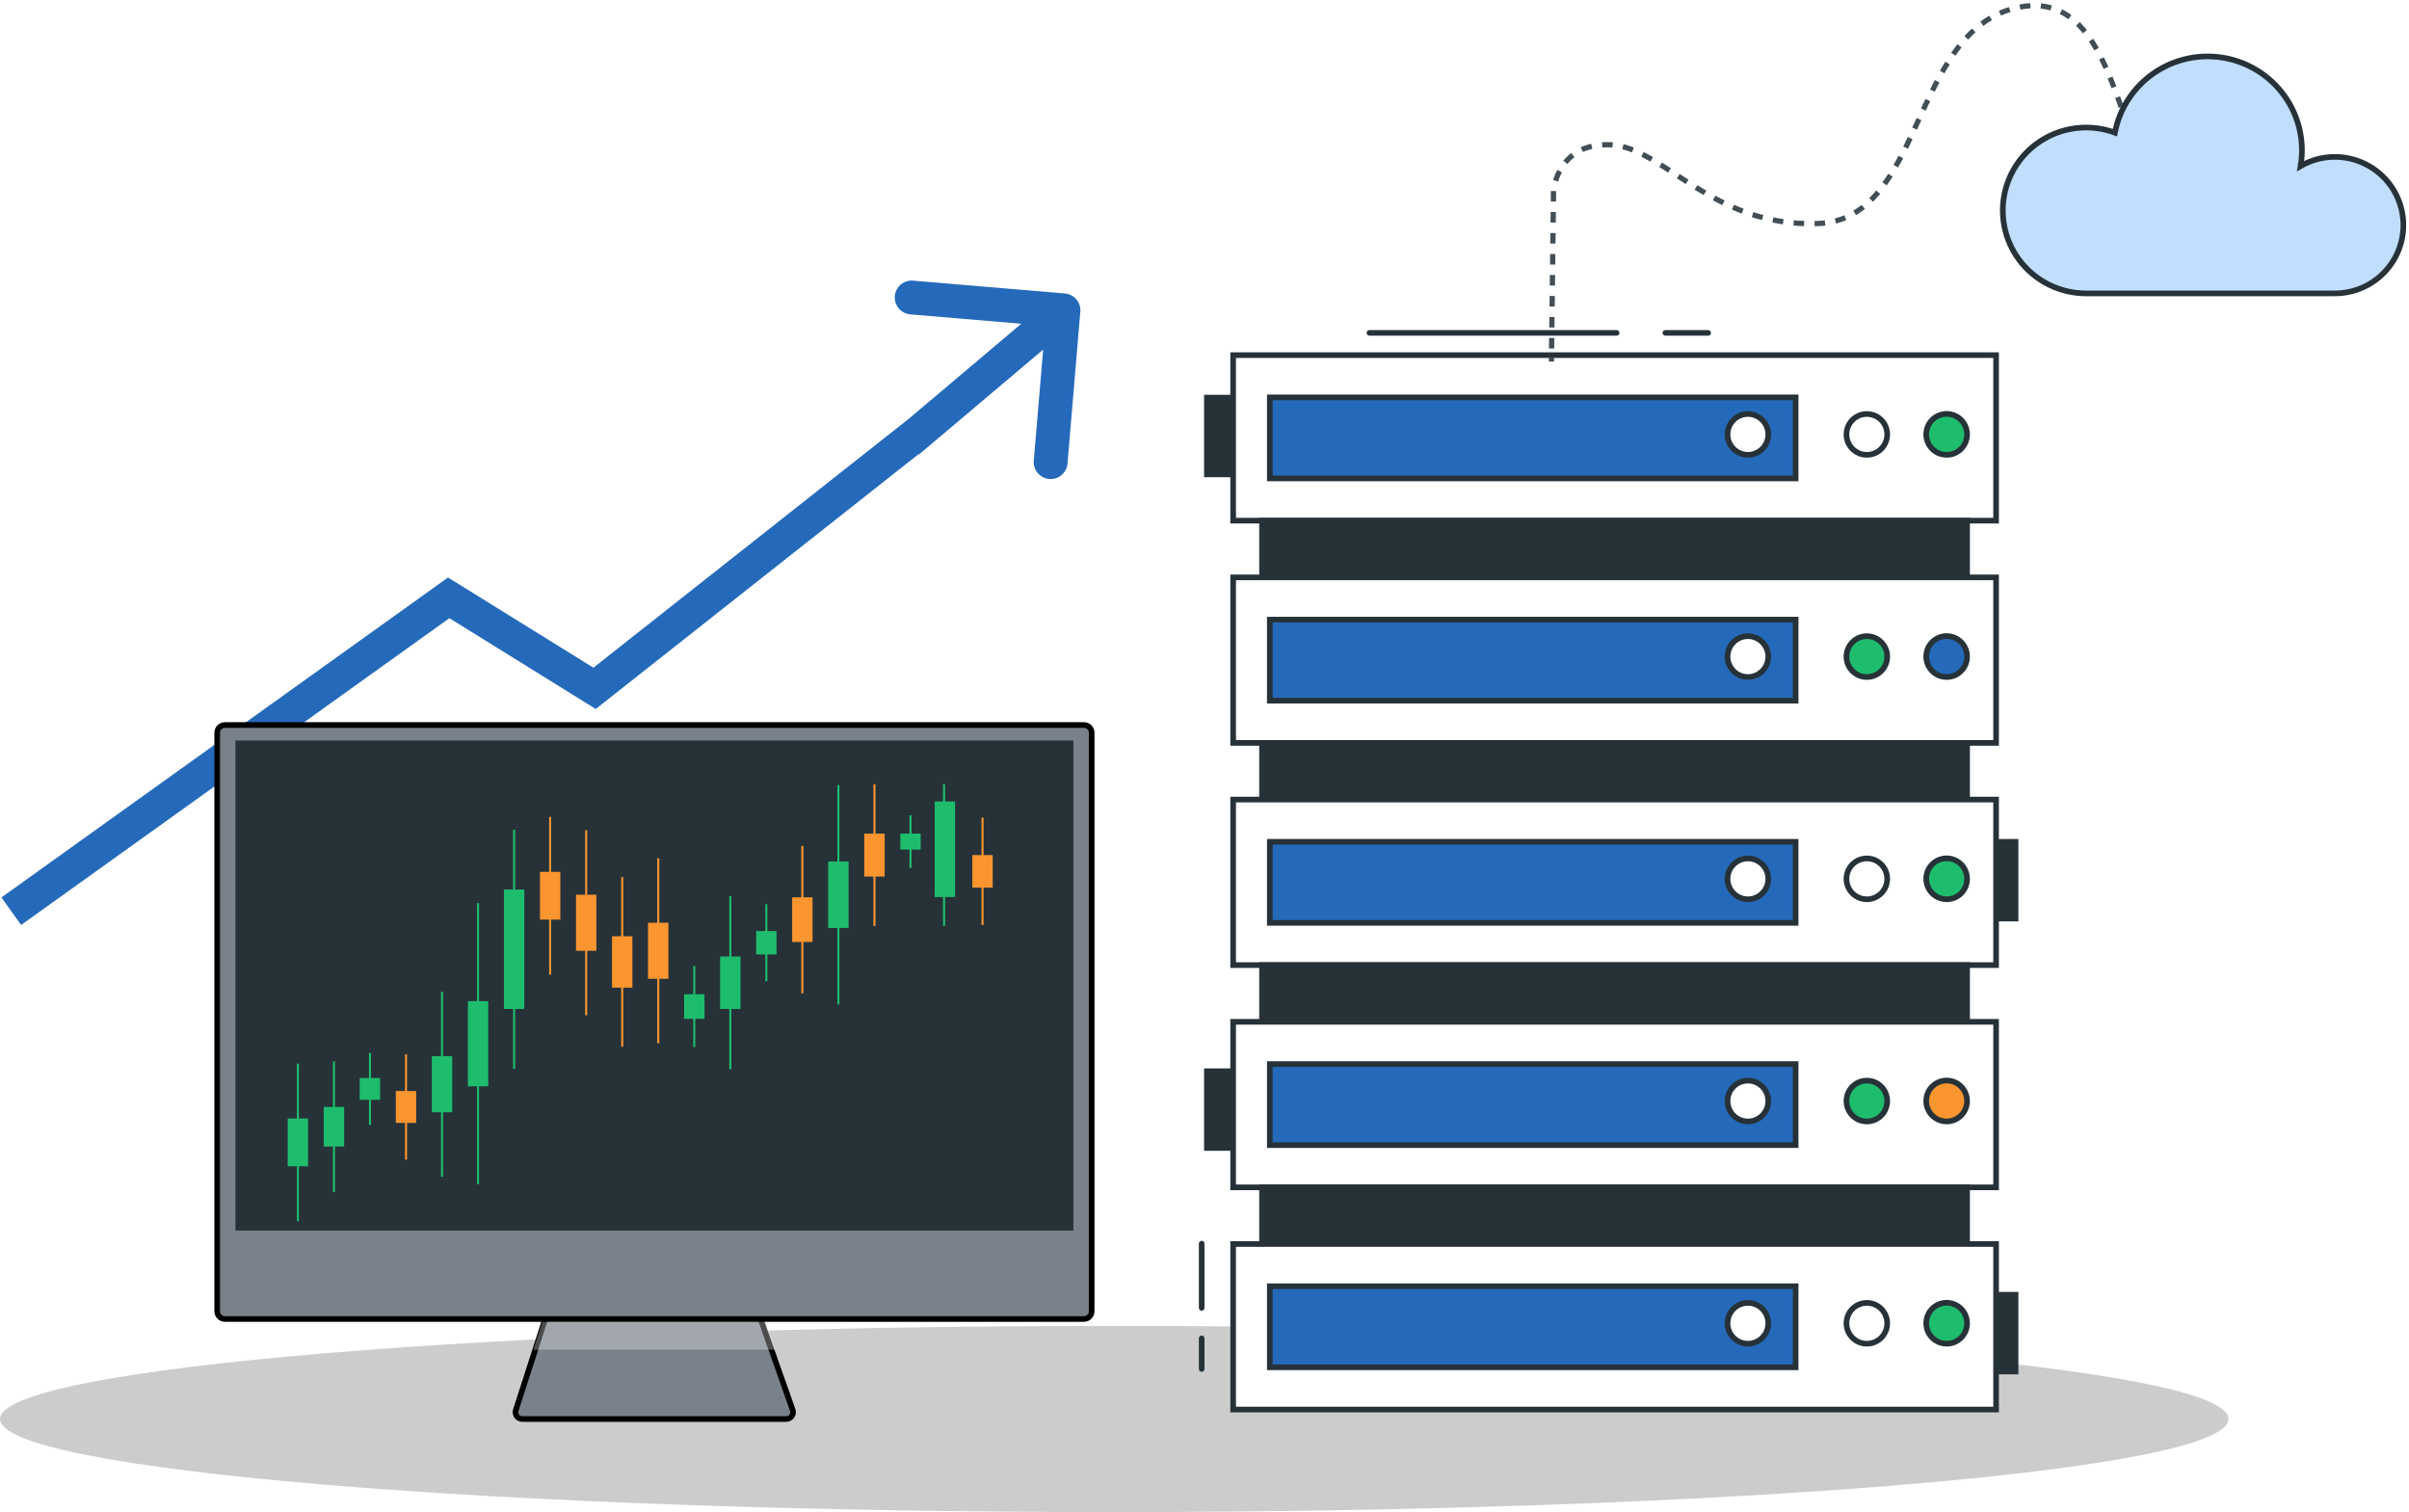
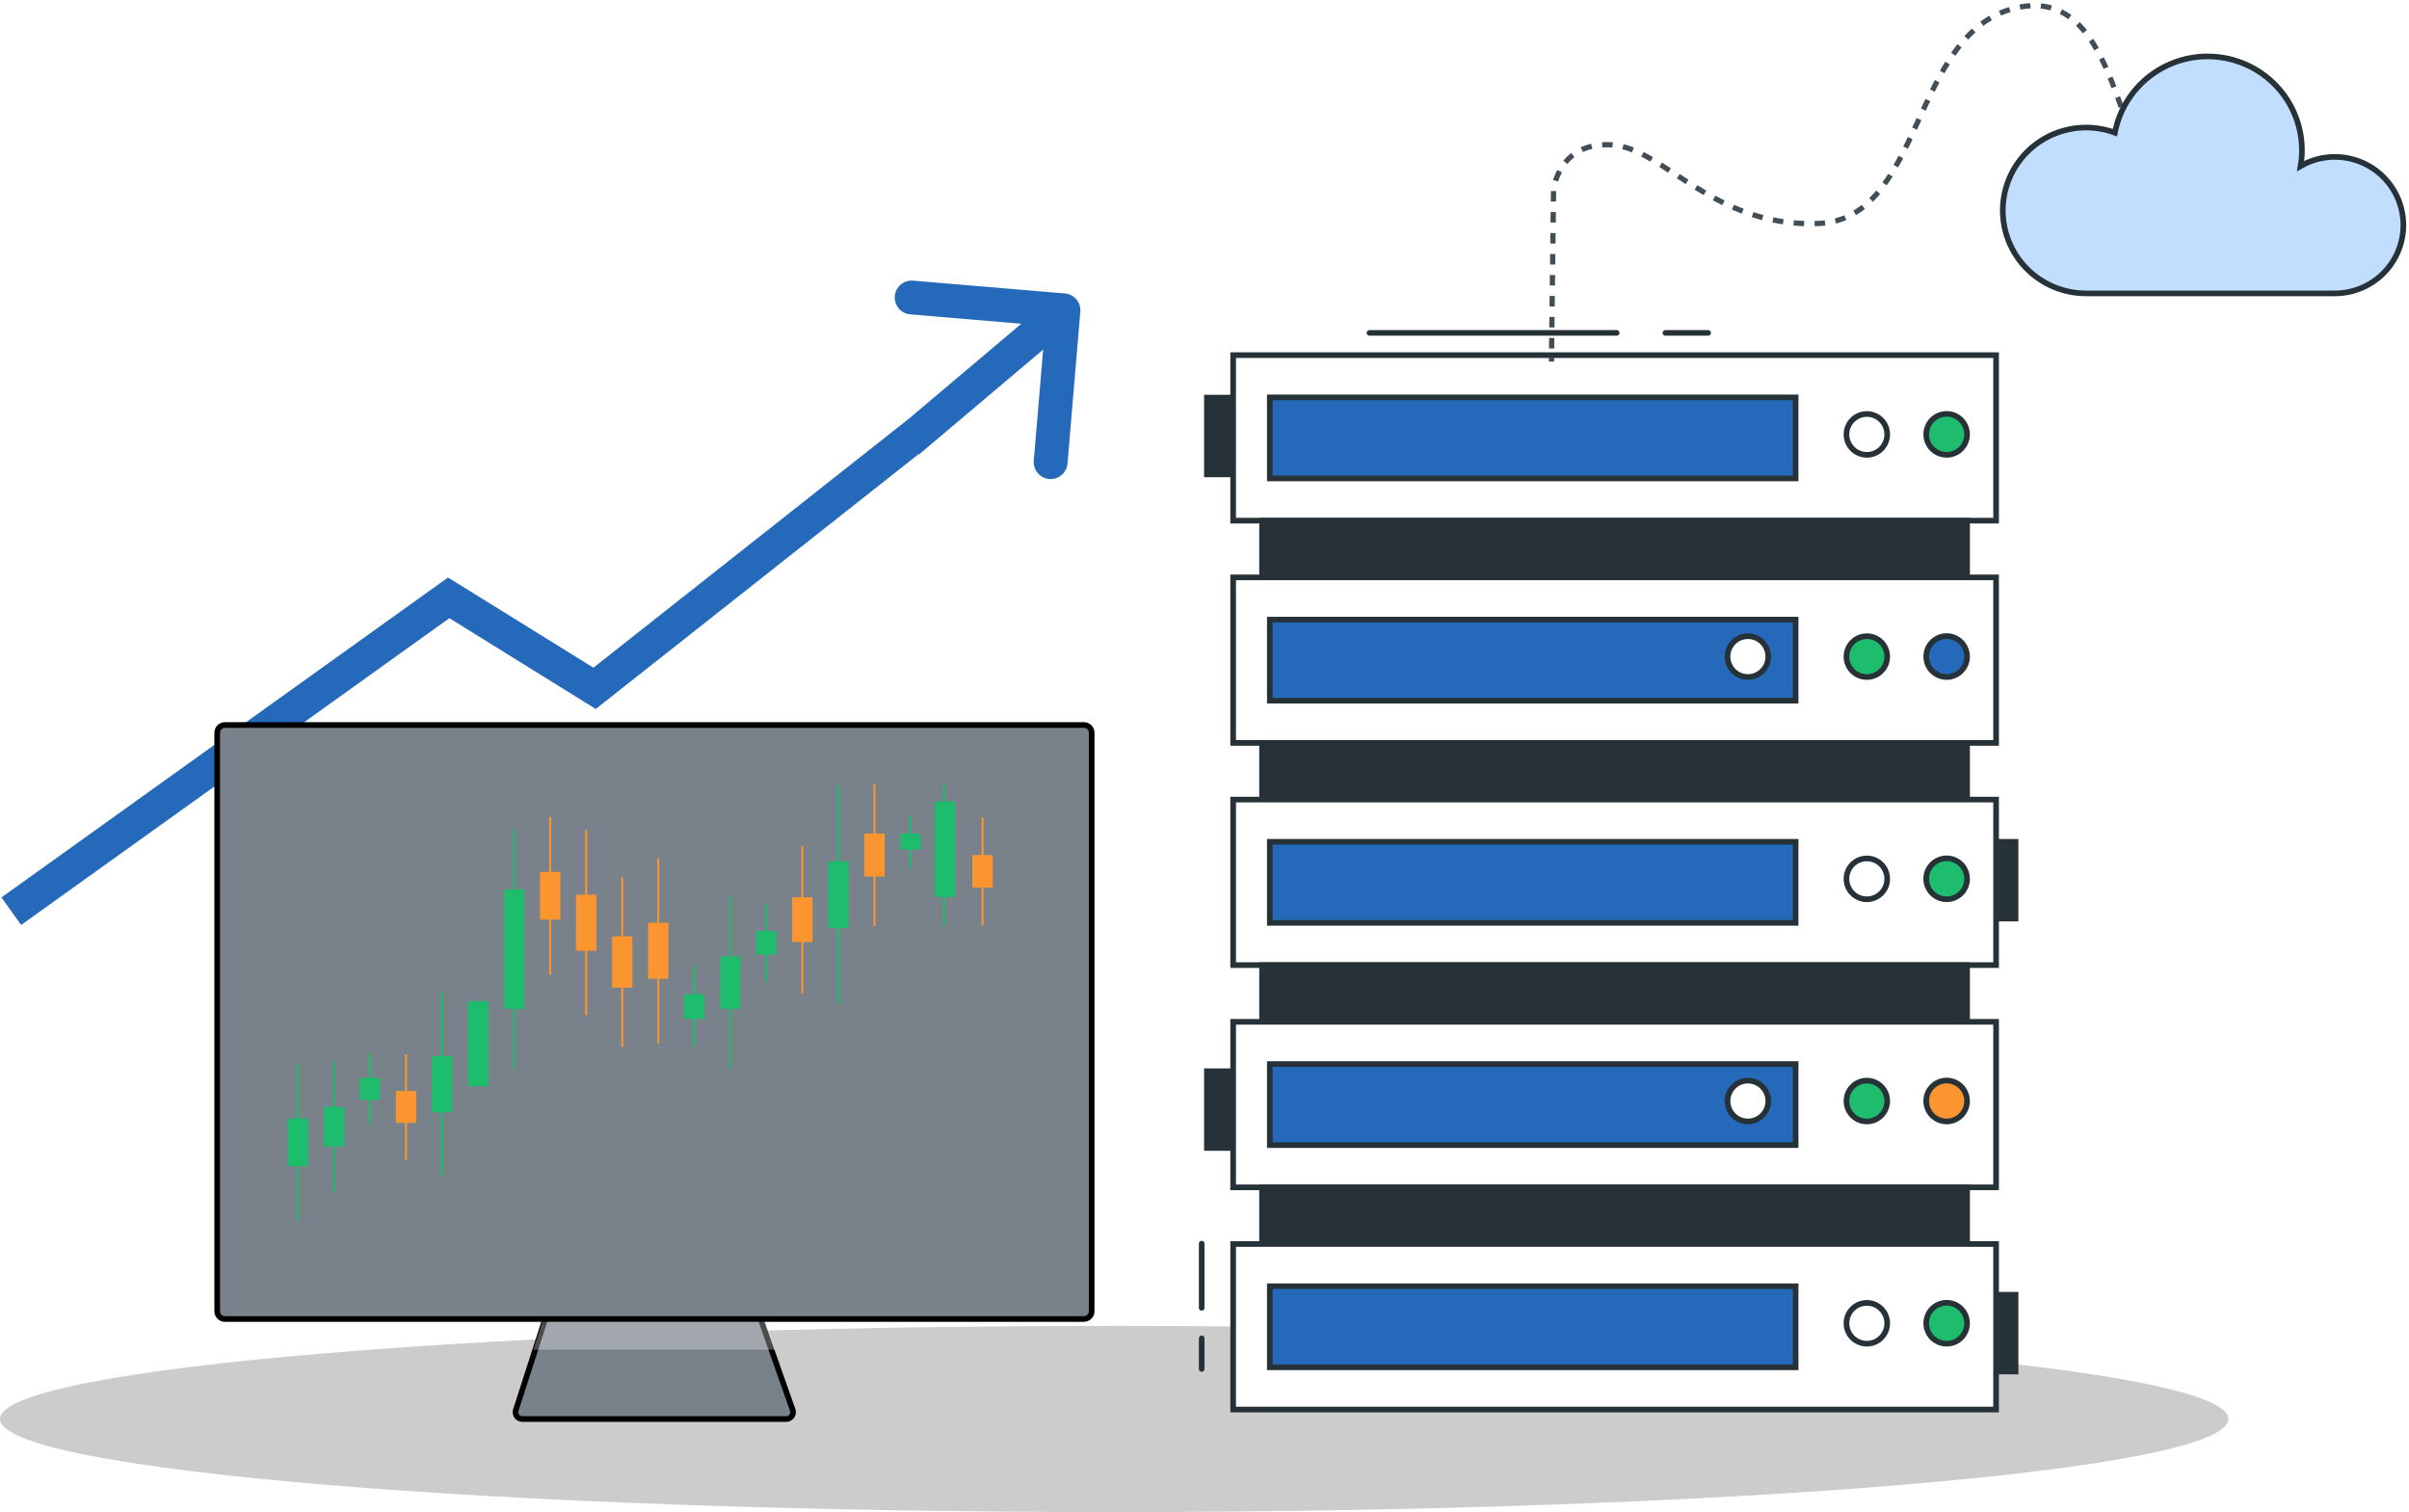
<svg xmlns="http://www.w3.org/2000/svg" width="427" height="268" viewBox="0 0 427 268" fill="none">
  <g clip-path="url(#clip0_12_171)">
    <path d="M197.5 268C306.576 268 395 260.613 395 251.5C395 242.387 306.576 235 197.5 235C88.424 235 0 242.387 0 251.5C0 260.613 88.424 268 197.5 268Z" fill="black" fill-opacity="0.2" />
    <path d="M79.533 105.961L81.114 103.411L79.413 102.356L77.786 103.522L79.533 105.961ZM105.393 122L103.812 124.549L105.6 125.659L107.252 124.355L105.393 122ZM191.489 55.252C191.629 53.601 190.403 52.15 188.752 52.011L161.848 49.74C160.197 49.6 158.746 50.826 158.606 52.477C158.467 54.128 159.692 55.579 161.343 55.718L185.258 57.737L183.24 81.652C183.1 83.303 184.326 84.754 185.977 84.894C187.628 85.033 189.079 83.808 189.218 82.157L191.489 55.252ZM3.747 163.939L81.28 108.4L77.786 103.522L0.253 159.061L3.747 163.939ZM77.952 108.51L103.812 124.549L106.975 119.451L81.114 103.411L77.952 108.51ZM162.9 80.541L190.435 57.292L186.565 52.708L159.03 75.956L162.9 80.541ZM107.252 124.355L164.859 78.885L161.141 74.175L103.535 119.645L107.252 124.355Z" fill="#256ABA" />
    <path d="M357.263 149.201H352.125V162.808H357.263V149.201Z" fill="#263238" stroke="#263238" stroke-miterlimit="10" />
    <path d="M357.263 229.478H352.125V243.085H357.263V229.478Z" fill="#263238" stroke="#263238" stroke-miterlimit="10" />
    <path d="M219.063 70.473H213.926V84.08H219.063V70.473Z" fill="#263238" stroke="#263238" stroke-miterlimit="10" />
    <path d="M219.063 189.86H213.926V203.467H219.063V189.86Z" fill="#263238" stroke="#263238" stroke-miterlimit="10" />
    <path d="M353.809 62.944H218.578V92.281H353.809V62.944Z" fill="white" stroke="#263238" stroke-miterlimit="10" />
    <path d="M318.279 70.43H225.078V84.795H318.279V70.43Z" fill="#256ABA" stroke="#263238" stroke-miterlimit="10" />
    <path d="M330.902 80.613C332.897 80.613 334.514 78.993 334.514 76.995C334.514 74.996 332.897 73.376 330.902 73.376C328.906 73.376 327.289 74.996 327.289 76.995C327.289 78.993 328.906 80.613 330.902 80.613Z" fill="white" stroke="#263238" stroke-miterlimit="10" />
    <path d="M348.669 76.995C348.671 76.276 348.46 75.574 348.063 74.975C347.666 74.377 347.101 73.91 346.439 73.634C345.777 73.358 345.049 73.284 344.345 73.423C343.641 73.562 342.995 73.907 342.487 74.414C341.979 74.921 341.633 75.568 341.492 76.272C341.352 76.976 341.423 77.707 341.697 78.37C341.971 79.034 342.435 79.602 343.031 80.001C343.627 80.4 344.328 80.613 345.045 80.613C345.52 80.615 345.991 80.522 346.431 80.341C346.871 80.16 347.27 79.893 347.607 79.557C347.943 79.221 348.21 78.822 348.393 78.382C348.575 77.942 348.669 77.471 348.669 76.995Z" fill="#1EBD6E" stroke="#263238" stroke-miterlimit="10" />
-     <path d="M309.82 80.613C311.815 80.613 313.432 78.993 313.432 76.995C313.432 74.996 311.815 73.376 309.82 73.376C307.824 73.376 306.207 74.996 306.207 76.995C306.207 78.993 307.824 80.613 309.82 80.613Z" fill="white" stroke="#263238" stroke-miterlimit="10" />
    <path d="M348.67 92.291H223.703V102.334H348.67V92.291Z" fill="#263238" stroke="#263238" stroke-miterlimit="10" />
    <path d="M353.809 102.335H218.578V131.672H353.809V102.335Z" fill="white" stroke="#263238" stroke-miterlimit="10" />
    <path d="M318.279 109.821H225.078V124.186H318.279V109.821Z" fill="#256ABA" stroke="#263238" stroke-miterlimit="10" />
    <path d="M330.902 119.993C332.897 119.993 334.514 118.373 334.514 116.375C334.514 114.376 332.897 112.756 330.902 112.756C328.906 112.756 327.289 114.376 327.289 116.375C327.289 118.373 328.906 119.993 330.902 119.993Z" fill="#1EBD6E" stroke="#263238" stroke-miterlimit="10" />
    <path d="M348.669 116.375C348.671 115.657 348.46 114.954 348.063 114.356C347.666 113.758 347.101 113.291 346.439 113.015C345.777 112.738 345.049 112.665 344.345 112.804C343.641 112.942 342.995 113.287 342.487 113.794C341.979 114.301 341.633 114.948 341.492 115.652C341.352 116.357 341.423 117.087 341.697 117.751C341.971 118.415 342.435 118.982 343.031 119.381C343.627 119.781 344.328 119.994 345.045 119.994C346.004 119.994 346.924 119.613 347.603 118.935C348.283 118.256 348.666 117.336 348.669 116.375Z" fill="#256ABA" stroke="#263238" stroke-miterlimit="10" />
    <path d="M309.82 119.993C311.815 119.993 313.432 118.373 313.432 116.375C313.432 114.376 311.815 112.756 309.82 112.756C307.824 112.756 306.207 114.376 306.207 116.375C306.207 118.373 307.824 119.993 309.82 119.993Z" fill="white" stroke="#263238" stroke-miterlimit="10" />
    <path d="M348.67 131.672H223.703V141.715H348.67V131.672Z" fill="#263238" stroke="#263238" stroke-miterlimit="10" />
    <path d="M353.809 141.715H218.578V171.052H353.809V141.715Z" fill="white" stroke="#263238" stroke-miterlimit="10" />
    <path d="M318.279 149.201H225.078V163.566H318.279V149.201Z" fill="#256ABA" stroke="#263238" stroke-miterlimit="10" />
    <path d="M330.902 159.385C332.897 159.385 334.514 157.764 334.514 155.766C334.514 153.768 332.897 152.148 330.902 152.148C328.906 152.148 327.289 153.768 327.289 155.766C327.289 157.764 328.906 159.385 330.902 159.385Z" fill="white" stroke="#263238" stroke-miterlimit="10" />
    <path d="M348.669 155.766C348.671 155.048 348.46 154.345 348.063 153.747C347.666 153.149 347.101 152.682 346.439 152.405C345.777 152.129 345.049 152.056 344.345 152.194C343.641 152.333 342.995 152.678 342.487 153.185C341.979 153.692 341.633 154.339 341.492 155.043C341.352 155.748 341.423 156.478 341.697 157.142C341.971 157.805 342.435 158.373 343.031 158.772C343.627 159.171 344.328 159.385 345.045 159.385C345.52 159.386 345.991 159.293 346.431 159.112C346.871 158.931 347.27 158.665 347.607 158.329C347.943 157.992 348.21 157.593 348.393 157.153C348.575 156.714 348.669 156.242 348.669 155.766Z" fill="#1EBD6E" stroke="#263238" stroke-miterlimit="10" />
-     <path d="M309.82 159.385C311.815 159.385 313.432 157.764 313.432 155.766C313.432 153.768 311.815 152.148 309.82 152.148C307.824 152.148 306.207 153.768 306.207 155.766C306.207 157.764 307.824 159.385 309.82 159.385Z" fill="white" stroke="#263238" stroke-miterlimit="10" />
    <path d="M348.67 171.063H223.703V181.106H348.67V171.063Z" fill="#263238" stroke="#263238" stroke-miterlimit="10" />
    <path d="M353.809 181.106H218.578V210.443H353.809V181.106Z" fill="white" stroke="#263238" stroke-miterlimit="10" />
    <path d="M318.279 188.592H225.078V202.958H318.279V188.592Z" fill="#256ABA" stroke="#263238" stroke-miterlimit="10" />
    <path d="M330.902 198.765C332.897 198.765 334.514 197.145 334.514 195.147C334.514 193.148 332.897 191.528 330.902 191.528C328.906 191.528 327.289 193.148 327.289 195.147C327.289 197.145 328.906 198.765 330.902 198.765Z" fill="#1EBD6E" stroke="#263238" stroke-miterlimit="10" />
    <path d="M348.669 195.147C348.671 194.428 348.46 193.726 348.063 193.127C347.666 192.529 347.101 192.062 346.439 191.786C345.777 191.51 345.049 191.436 344.345 191.575C343.641 191.714 342.995 192.058 342.487 192.566C341.979 193.073 341.633 193.719 341.492 194.424C341.352 195.128 341.423 195.858 341.697 196.522C341.971 197.186 342.435 197.753 343.031 198.153C343.627 198.552 344.328 198.765 345.045 198.765C346.004 198.765 346.924 198.384 347.603 197.706C348.283 197.028 348.666 196.107 348.669 195.147Z" fill="#FB9530" stroke="#263238" stroke-miterlimit="10" />
    <path d="M309.82 198.765C311.815 198.765 313.432 197.145 313.432 195.147C313.432 193.148 311.815 191.528 309.82 191.528C307.824 191.528 306.207 193.148 306.207 195.147C306.207 197.145 307.824 198.765 309.82 198.765Z" fill="white" stroke="#263238" stroke-miterlimit="10" />
    <path d="M348.67 210.444H223.703V220.487H348.67V210.444Z" fill="#263238" stroke="#263238" stroke-miterlimit="10" />
    <path d="M353.809 220.486H218.578V249.824H353.809V220.486Z" fill="white" stroke="#263238" stroke-miterlimit="10" />
    <path d="M318.279 227.972H225.078V242.338H318.279V227.972Z" fill="#256ABA" stroke="#263238" stroke-miterlimit="10" />
    <path d="M330.902 238.156C332.897 238.156 334.514 236.536 334.514 234.538C334.514 232.54 332.897 230.92 330.902 230.92C328.906 230.92 327.289 232.54 327.289 234.538C327.289 236.536 328.906 238.156 330.902 238.156Z" fill="white" stroke="#263238" stroke-miterlimit="10" />
    <path d="M348.669 234.538C348.671 233.82 348.46 233.117 348.063 232.519C347.666 231.92 347.101 231.454 346.439 231.177C345.777 230.901 345.049 230.827 344.345 230.966C343.641 231.105 342.995 231.45 342.487 231.957C341.979 232.464 341.633 233.111 341.492 233.815C341.352 234.519 341.423 235.25 341.697 235.913C341.971 236.577 342.435 237.145 343.031 237.544C343.627 237.943 344.328 238.156 345.045 238.156C345.52 238.158 345.991 238.065 346.431 237.884C346.871 237.703 347.27 237.437 347.607 237.1C347.943 236.764 348.21 236.365 348.393 235.925C348.575 235.485 348.669 235.014 348.669 234.538Z" fill="#1EBD6E" stroke="#263238" stroke-miterlimit="10" />
-     <path d="M309.82 238.156C311.815 238.156 313.432 236.536 313.432 234.538C313.432 232.54 311.815 230.92 309.82 230.92C307.824 230.92 306.207 232.54 306.207 234.538C306.207 236.536 307.824 238.156 309.82 238.156Z" fill="white" stroke="#263238" stroke-miterlimit="10" />
    <path d="M295.199 59H302.77" stroke="#263238" stroke-linecap="round" stroke-linejoin="round" />
    <path d="M242.746 59H286.55" stroke="#263238" stroke-linecap="round" stroke-linejoin="round" />
    <path d="M213 237.213V242.63" stroke="#263238" stroke-linecap="round" stroke-linejoin="round" />
    <path d="M213 220.422V231.797" stroke="#263238" stroke-linecap="round" stroke-linejoin="round" />
    <path d="M91.429 249.926L97.173 232.089H134.225L140.501 249.892V249.893C140.565 250.075 140.585 250.271 140.559 250.462C140.533 250.654 140.461 250.836 140.349 250.994C140.238 251.152 140.09 251.281 139.919 251.37C139.748 251.459 139.558 251.505 139.365 251.505H92.575C92.385 251.505 92.198 251.46 92.029 251.373C91.86 251.287 91.714 251.162 91.602 251.008C91.49 250.854 91.416 250.676 91.386 250.488C91.356 250.3 91.371 250.107 91.429 249.926Z" fill="#79818A" stroke="black" />
    <path d="M39.858 128.5H192.142C192.891 128.5 193.5 129.109 193.5 129.861V232.415C193.5 233.167 192.891 233.776 192.142 233.776H39.858C39.109 233.776 38.5 233.167 38.5 232.415V129.861C38.5 129.109 39.109 128.5 39.858 128.5Z" fill="#79818A" stroke="black" />
-     <path d="M190.266 131.244H41.738V218.092H190.266V131.244Z" fill="#263238" />
    <path opacity="0.3" d="M96.133 234.276H135.709L137.456 239.223H94.539L96.133 234.276Z" fill="white" />
    <g filter="url(#filter0_d_12_171)">
      <path d="M167.158 164.105H167.52V139H167.158V164.105Z" fill="#1EBD6E" />
      <path d="M52.623 216.444H52.984V188.505H52.623V216.444Z" fill="#1EBD6E" />
      <path d="M59.014 211.28H59.375V188.124H59.014V211.28Z" fill="#1EBD6E" />
      <path d="M65.4 199.373H65.762V186.618H65.4V199.373Z" fill="#1EBD6E" />
      <path d="M71.787 205.532H72.148V186.855H71.787V205.532Z" fill="#FB9530" />
      <path d="M78.174 208.567H78.535V175.768H78.174V208.567Z" fill="#1EBD6E" />
-       <path d="M84.556 209.891H84.918V160.086H84.556V209.891Z" fill="#1EBD6E" />
      <path d="M90.947 189.44H91.309V147.04H90.947V189.44Z" fill="#1EBD6E" />
      <path d="M97.334 172.731H97.695V144.791H97.334V172.731Z" fill="#FB9530" />
      <path d="M103.721 179.946H104.082V147.147H103.721V179.946Z" fill="#FB9530" />
      <path d="M110.107 185.528H110.469V155.462H110.107V185.528Z" fill="#FB9530" />
      <path d="M116.498 184.916H116.859V152.117H116.498V184.916Z" fill="#FB9530" />
      <path d="M122.877 185.582H123.238V171.207H122.877V185.582Z" fill="#1EBD6E" />
      <path d="M129.271 189.513H129.633V158.84H129.271V189.513Z" fill="#1EBD6E" />
      <path d="M135.654 173.923H136.016V160.257H135.654V173.923Z" fill="#1EBD6E" />
      <path d="M142.041 176.053H142.402V149.936H142.041V176.053Z" fill="#FB9530" />
      <path d="M148.428 178.014H148.789V139.141H148.428V178.014Z" fill="#1EBD6E" />
      <path d="M154.818 164.105H155.18V139H154.818V164.105Z" fill="#FB9530" />
-       <path d="M161.205 153.816H161.566V144.503H161.205V153.816Z" fill="#1EBD6E" />
+       <path d="M161.205 153.816H161.566V144.503H161.205Z" fill="#1EBD6E" />
      <path d="M173.974 163.952H174.336V144.92H173.974V163.952Z" fill="#FB9530" />
      <path d="M50.998 206.708H54.609V198.241H50.998V206.708Z" fill="#1EBD6E" />
      <path d="M57.389 203.21H61V196.194H57.389V203.21Z" fill="#1EBD6E" />
      <path d="M63.764 194.928H67.375V191.063H63.764V194.928Z" fill="#1EBD6E" />
      <path d="M70.162 199.024H73.773V193.364H70.162V199.024Z" fill="#FB9530" />
      <path d="M76.545 197.137H80.156V187.198H76.545V197.137Z" fill="#1EBD6E" />
      <path d="M82.932 192.535H86.543V177.443H82.932V192.535Z" fill="#1EBD6E" />
      <path d="M89.323 178.823H92.934V157.657H89.323V178.823Z" fill="#1EBD6E" />
      <path d="M95.709 162.994H99.32V154.528H95.709V162.994Z" fill="#FB9530" />
      <path d="M102.096 168.517H105.707V158.578H102.096V168.517Z" fill="#FB9530" />
      <path d="M108.483 175.05H112.094V165.94H108.483V175.05Z" fill="#FB9530" />
      <path d="M114.865 173.485H118.477V163.547H114.865V173.485Z" fill="#FB9530" />
      <path d="M121.26 180.572H124.871V176.216H121.26V180.572Z" fill="#1EBD6E" />
      <path d="M127.643 178.823H131.254V169.528H127.643V178.823Z" fill="#1EBD6E" />
      <path d="M134.029 169.16H137.641V165.019H134.029V169.16Z" fill="#1EBD6E" />
      <path d="M140.416 166.952H144.027V159.038H140.416V166.952Z" fill="#FB9530" />
      <path d="M146.803 164.467H150.414V152.687H146.803V164.467Z" fill="#1EBD6E" />
      <path d="M153.194 155.357H156.805V147.749H153.194V155.357Z" fill="#FB9530" />
      <path d="M159.58 150.571H163.191V147.749H159.58V150.571Z" fill="#1EBD6E" />
      <path d="M165.674 158.984H169.285V142.051H165.674V158.984Z" fill="#1EBD6E" />
      <path d="M172.35 157.32H175.961V151.553H172.35V157.32Z" fill="#FB9530" />
    </g>
    <path d="M275 64.084L275.008 63.32" stroke="#414E55" stroke-width="0.93" stroke-miterlimit="10" />
    <path d="M275.023 61.761L275.368 33.649C275.368 33.649 276.187 25.195 285.537 25.662C294.887 26.13 303.507 40.322 322.256 39.616C341.005 38.91 338.596 5.684 357.394 1.383C376.192 -2.918 374.857 30.324 384.501 33.534C386.65 34.531 388.992 35.041 391.36 35.028C394.499 35.028 401.939 35.142 405.151 35.192" stroke="#414E55" stroke-width="0.93" stroke-miterlimit="10" stroke-dasharray="1.86 1.86" />
    <path d="M405.906 35.266H406.668" stroke="#414E55" stroke-width="0.93" stroke-miterlimit="10" />
    <path d="M413.849 27.81C411.721 27.812 409.631 28.371 407.789 29.433C408.525 25.11 407.518 20.672 404.987 17.084C402.457 13.495 398.606 11.045 394.271 10.265C389.937 9.486 385.468 10.439 381.836 12.919C378.203 15.399 375.7 19.205 374.869 23.511C372.848 22.77 370.689 22.478 368.543 22.655C366.397 22.833 364.316 23.475 362.446 24.538C360.575 25.601 358.961 27.058 357.717 28.807C356.472 30.556 355.627 32.555 355.24 34.664C354.853 36.773 354.935 38.94 355.479 41.014C356.022 43.088 357.015 45.019 358.388 46.671C359.76 48.322 361.479 49.655 363.424 50.576C365.369 51.497 367.492 51.983 369.646 52H413.849C417.072 52 420.162 50.726 422.441 48.457C424.72 46.189 426 43.113 426 39.905C426 36.697 424.72 33.621 422.441 31.352C420.162 29.084 417.072 27.81 413.849 27.81Z" fill="#C1DEFF" stroke="#263238" stroke-miterlimit="10" />
  </g>
  <defs>
    <filter id="filter0_d_12_171" x="28.898" y="116.9" width="169.163" height="121.644" filterUnits="userSpaceOnUse" color-interpolation-filters="sRGB">
      <feGaussianBlur stdDeviation="11.05" />
    </filter>
    <clipPath id="clip0_12_171">
      <rect width="427" height="268" fill="white" />
    </clipPath>
  </defs>
</svg>